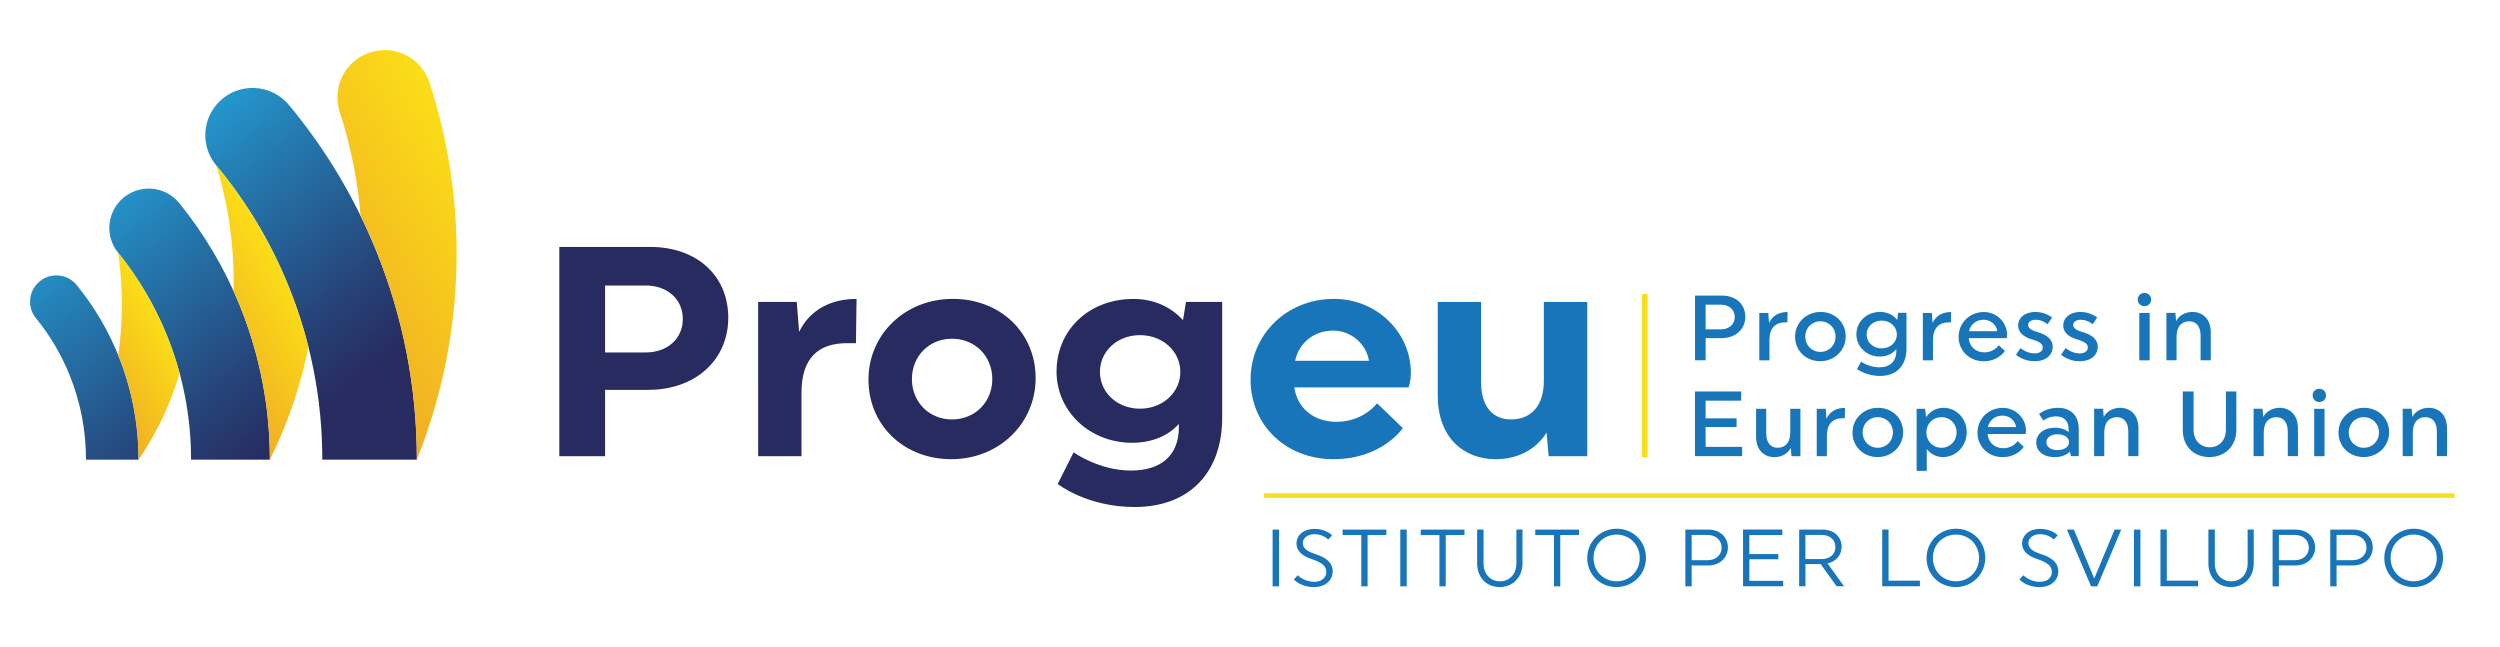
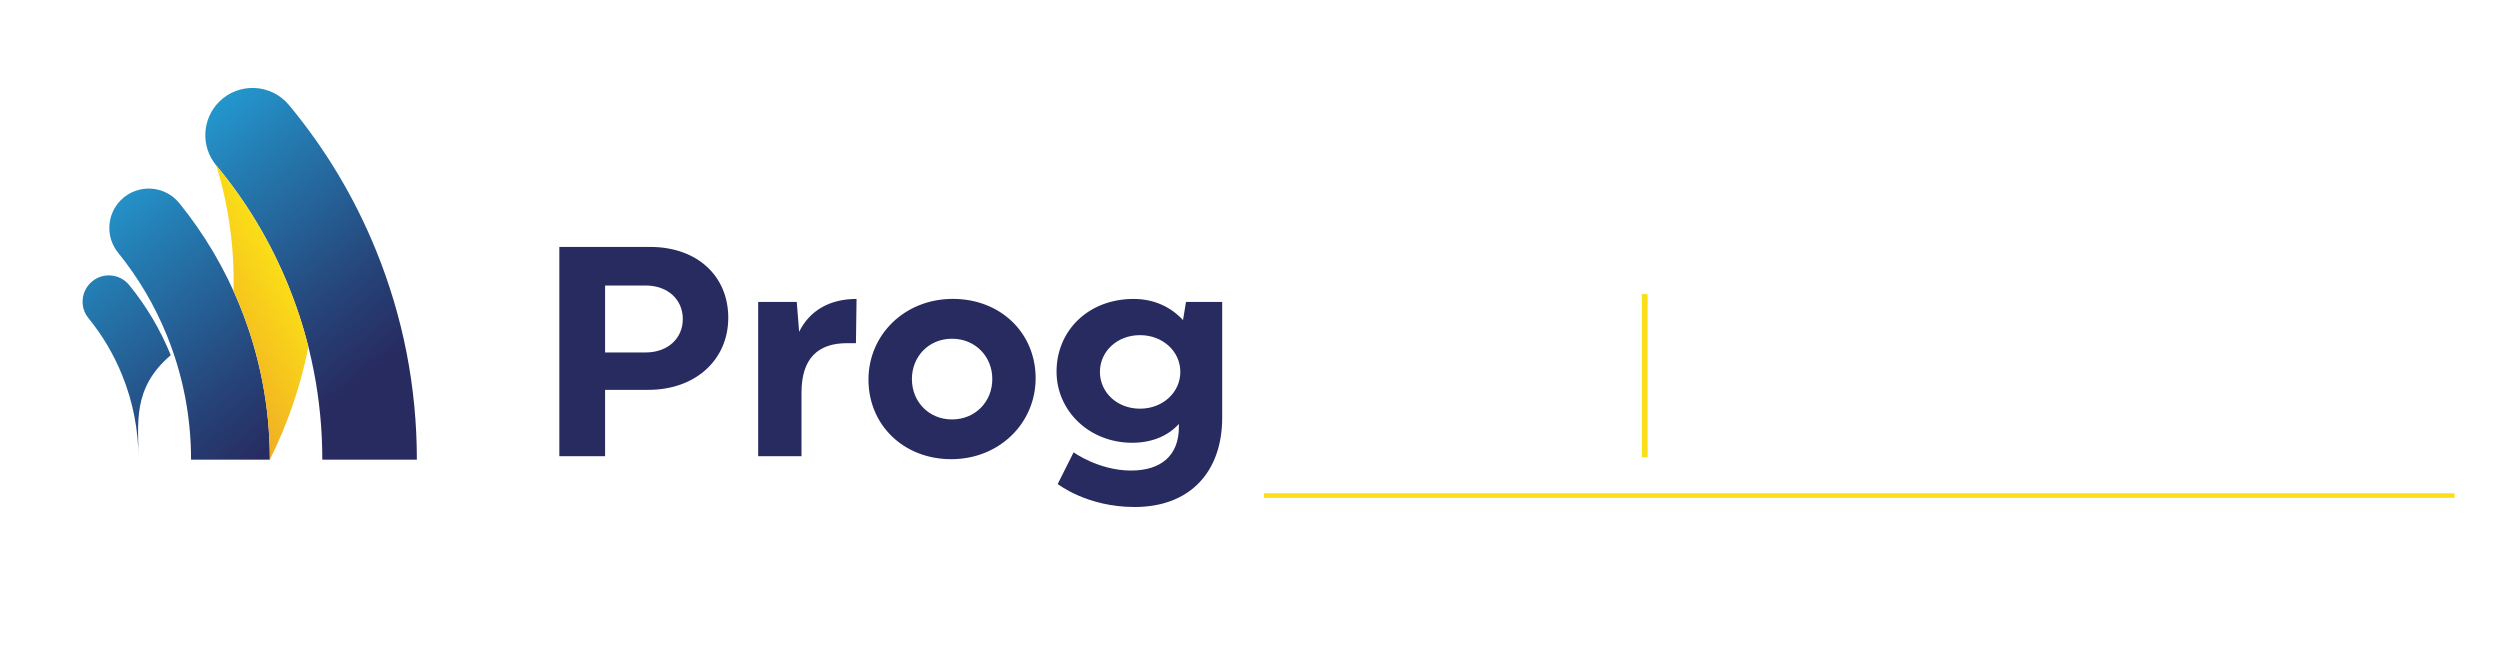
<svg xmlns="http://www.w3.org/2000/svg" id="Livello_1" x="0px" y="0px" viewBox="0 0 495.01 128.08" style="enable-background:new 0 0 495.01 128.08;" xml:space="preserve">
  <style type="text/css">	.st0{fill:#272B60;}	.st1{fill:#1975BA;}	.st2{fill:#FBDE16;}	.st3{fill:url(#SVGID_1_);}	.st4{fill:url(#SVGID_2_);}	.st5{fill:url(#SVGID_3_);}	.st6{fill:url(#SVGID_4_);}	.st7{fill:url(#SVGID_5_);}	.st8{fill:url(#SVGID_6_);}</style>
  <path class="st0" d="M110.75,48.89h17.94c9.35,0,15.51,5.74,15.51,14.03s-6.45,14.27-15.81,14.27h-8.58v13.14h-9.06V48.89z  M119.81,56.53v13.26h7.99c4.5,0,7.4-2.84,7.4-6.63s-2.9-6.63-7.4-6.63H119.81z M150.12,59.78h7.64l0.47,5.92 c2.07-4.2,6.04-6.51,11.37-6.51l-0.12,8.76h-1.78c-5.62,0-9,2.9-9,9.77v12.61h-8.58V59.78z M205.06,74.88 c0,8.94-7.22,16.04-16.7,16.04s-16.4-6.81-16.4-15.75s7.22-15.99,16.7-15.99S205.06,65.94,205.06,74.88z M196.48,75.06 c0-4.5-3.38-7.99-7.99-7.99c-4.56,0-7.93,3.49-7.93,7.99c0,4.5,3.37,7.99,7.93,7.99C193.1,83.05,196.48,79.56,196.48,75.06z  M212.58,89.56c0,0,4.97,3.61,11.37,3.61c5.92,0,9.47-2.96,9.47-8.58v-0.65c-1.95,2.19-5.09,3.73-9.24,3.73 c-8.47,0-14.98-6.28-14.98-14.09c0-8.11,6.28-14.39,15.27-14.39c4.03,0,7.4,1.6,9.77,4.2l0.59-3.61H242v22.91 c0,10.66-6.28,17.7-17.35,17.7c-9.47,0-15.22-4.56-15.22-4.56L212.58,89.56z M217.79,73.64c0,4.03,3.37,7.28,7.93,7.28 s7.99-3.26,7.99-7.28c0-4.03-3.43-7.28-7.99-7.28S217.79,69.61,217.79,73.64z" />
-   <path class="st1" d="M256.27,76.71c0.59,4.03,3.79,6.81,8.35,6.81c5.39,0,8.05-3.67,8.05-3.67l5.09,4.91c0,0-4.08,6.16-13.74,6.16 c-9.47,0-16.4-6.81-16.4-15.75s7.16-15.99,16.52-15.99c8.53,0,15.22,6.69,15.22,14.68c0,1.72-0.47,2.84-0.47,2.84H256.27z  M256.44,71.44h14.62c-0.53-3.37-3.55-5.98-7.1-5.98C260.12,65.47,257.16,67.95,256.44,71.44z M305.7,59.78h8.58v30.55h-7.64 l-0.41-4.68c-2.13,3.43-5.8,5.27-10.06,5.27c-6.51,0-11.49-4.44-11.49-12.55V59.78h8.58v15.87c0,5.15,2.55,7.4,5.92,7.4 c3.61,0,6.51-2.25,6.51-7.7V59.78z M335.61,58.53h5.36c2.78,0,4.61,1.74,4.61,4.19c0,2.43-1.9,4.23-4.68,4.23h-3.18v4.39h-2.1V58.53 z M337.72,60.33v4.88h3.04c1.65,0,2.73-1.04,2.73-2.43c0-1.41-1.08-2.45-2.73-2.45H337.72z M348.35,61.96h1.79l0.13,1.98 c0.66-1.41,1.94-2.16,3.68-2.16l-0.04,2.05h-0.4c-1.94,0-3.15,1.08-3.15,3.51v4.01h-2.01V61.96z M365.46,66.6 c0,2.74-2.2,4.92-5.05,4.92c-2.85,0-4.98-2.1-4.98-4.85c0-2.74,2.2-4.9,5.05-4.9C363.34,61.77,365.46,63.86,365.46,66.6z  M363.45,66.64c0-1.7-1.3-3.02-3-3.02c-1.72,0-3,1.32-3,3.02c0,1.72,1.28,3.04,3,3.04C362.15,69.68,363.45,68.36,363.45,66.64z  M368.5,71.6c0,0,1.52,1.13,3.6,1.13c2.16,0,3.38-1.17,3.38-3.26v-0.37c-0.68,0.9-1.81,1.5-3.26,1.5c-2.62,0-4.65-1.94-4.65-4.39 c0-2.49,1.99-4.45,4.72-4.45c1.41,0,2.62,0.6,3.37,1.59l0.17-1.41h1.66v7.1c0,3.26-1.88,5.4-5.25,5.4c-2.8,0-4.54-1.37-4.54-1.37 L368.5,71.6z M369.6,66.24c0,1.54,1.28,2.74,2.98,2.74c1.72,0,3-1.21,3-2.74c0-1.56-1.28-2.76-3-2.76 C370.88,63.47,369.6,64.68,369.6,66.24z M380.73,61.96h1.79l0.13,1.98c0.66-1.41,1.94-2.16,3.68-2.16l-0.04,2.05h-0.4 c-1.94,0-3.15,1.08-3.15,3.51v4.01h-2.01V61.96z M389.82,66.95c0.11,1.65,1.37,2.82,3.09,2.82c1.94,0,2.84-1.41,2.84-1.41l1.23,1.12 c0,0-1.24,2.05-4.19,2.05c-2.85,0-4.98-2.09-4.98-4.83s2.18-4.92,5-4.92c2.58,0,4.61,2.07,4.61,4.57c0,0.35-0.09,0.6-0.09,0.6 H389.82z M389.88,65.58h5.6c-0.22-1.34-1.35-2.27-2.71-2.27C391.31,63.31,390.17,64.22,389.88,65.58z M406.44,68.65 c0,1.61-1.28,2.87-3.6,2.87c-2.29,0-3.66-1.28-3.66-1.28l0.88-1.32c0,0,1.21,1.06,2.8,1.06c1.04,0,1.61-0.53,1.61-1.13 c0-0.62-0.33-1.13-2.23-1.68c-1.68-0.49-2.65-1.46-2.65-2.73c0-1.39,1.19-2.67,3.44-2.67c1.99,0,3.29,1.1,3.29,1.1l-0.9,1.34 c0,0-0.97-0.9-2.34-0.9c-1.02,0-1.5,0.51-1.5,0.99c0,0.55,0.33,1.04,1.94,1.48C405.43,66.33,406.44,67.33,406.44,68.65z  M415.37,68.65c0,1.61-1.28,2.87-3.6,2.87c-2.29,0-3.66-1.28-3.66-1.28l0.88-1.32c0,0,1.21,1.06,2.8,1.06 c1.04,0,1.61-0.53,1.61-1.13c0-0.62-0.33-1.13-2.23-1.68c-1.68-0.49-2.65-1.46-2.65-2.73c0-1.39,1.19-2.67,3.44-2.67 c1.99,0,3.29,1.1,3.29,1.1l-0.9,1.34c0,0-0.97-0.9-2.34-0.9c-1.02,0-1.5,0.51-1.5,0.99c0,0.55,0.33,1.04,1.94,1.48 C414.37,66.33,415.37,67.33,415.37,68.65z M425.93,59.32c0,0.73-0.57,1.3-1.32,1.3c-0.77,0-1.33-0.57-1.33-1.3 c0-0.75,0.57-1.32,1.33-1.32C425.37,58,425.93,58.57,425.93,59.32z M423.59,61.96h2.05v9.39h-2.05V61.96z M430.97,71.34h-2.01v-9.39 h1.78l0.13,1.63c0.68-1.21,1.88-1.81,3.27-1.81c1.99,0,3.6,1.37,3.6,4.06v5.51h-2.01v-4.87c0-2.01-1.02-2.85-2.25-2.85 c-1.37,0-2.51,0.86-2.51,3.04V71.34z M335.61,90.32V77.51h9.15v1.83h-7.04v3.49h6.13v1.72h-6.13v3.93h7.23v1.83H335.61z  M354.48,80.94h2.01v9.39h-1.77l-0.13-1.63c-0.68,1.21-1.88,1.81-3.28,1.81c-1.99,0-3.6-1.37-3.6-4.06v-5.51h2.01v4.87 c0,2.01,1.02,2.85,2.25,2.85c1.37,0,2.51-0.86,2.51-3.04V80.94z M359.72,80.94h1.79l0.13,1.98c0.66-1.41,1.94-2.16,3.68-2.16 l-0.04,2.05h-0.4c-1.94,0-3.15,1.08-3.15,3.51v4.01h-2.01V80.94z M376.83,85.58c0,2.74-2.2,4.92-5.05,4.92 c-2.85,0-4.98-2.1-4.98-4.85c0-2.74,2.2-4.9,5.05-4.9C374.71,80.75,376.83,82.84,376.83,85.58z M374.81,85.62c0-1.7-1.3-3.02-3-3.02 c-1.72,0-3,1.32-3,3.02c0,1.72,1.28,3.04,3,3.04C373.52,88.66,374.81,87.34,374.81,85.62z M379.5,80.94h1.67l0.2,1.66 c0.73-1.13,1.98-1.85,3.46-1.85c2.52,0,4.59,2.09,4.59,4.83c0,2.74-2.12,4.92-4.67,4.92c-1.39,0-2.52-0.62-3.24-1.61v4.35h-2.01 V80.94z M387.41,85.62c0-1.7-1.28-3.02-2.98-3.02c-1.72,0-3,1.32-3,3.02c0,1.72,1.28,3.04,3,3.04 C386.12,88.66,387.41,87.34,387.41,85.62z M393.56,85.93c0.11,1.65,1.37,2.82,3.09,2.82c1.94,0,2.84-1.41,2.84-1.41l1.23,1.12 c0,0-1.24,2.05-4.19,2.05c-2.85,0-4.98-2.09-4.98-4.83s2.18-4.92,5-4.92c2.58,0,4.61,2.07,4.61,4.57c0,0.35-0.09,0.6-0.09,0.6 H393.56z M393.61,84.56h5.6c-0.22-1.34-1.35-2.27-2.71-2.27C395.04,82.29,393.91,83.2,393.61,84.56z M409.59,85.55v-0.59 c0-1.68-1.02-2.52-2.47-2.52c-1.59,0-2.52,0.84-2.52,0.84l-0.86-1.3c0,0,1.3-1.23,3.73-1.23c2.58,0,4.13,1.54,4.13,4.23v5.34h-1.56 l-0.18-0.91c-0.66,0.68-1.72,1.1-3.04,1.1c-2.29,0-3.64-1.24-3.64-2.87s1.41-2.95,3.7-2.95C408.05,84.69,408.97,85.03,409.59,85.55z  M409.68,87.56c0-0.86-0.82-1.57-2.31-1.57c-1.37,0-2.18,0.71-2.18,1.57s0.8,1.56,2.18,1.56C408.86,89.11,409.68,88.42,409.68,87.56 z M416.65,90.32h-2.01v-9.39h1.78l0.13,1.63c0.68-1.21,1.88-1.81,3.27-1.81c1.99,0,3.6,1.37,3.6,4.06v5.51h-2.01v-4.87 c0-2.01-1.02-2.85-2.25-2.85c-1.37,0-2.51,0.86-2.51,3.04V90.32z M442.81,77.51v7.56c0,3.24-2.21,5.43-5.34,5.43 c-3.11,0-5.27-2.12-5.27-5.36v-7.63h2.14v7.57c0,2.1,1.33,3.48,3.2,3.48c1.88,0,3.2-1.37,3.2-3.48v-7.57H442.81z M448.23,90.32 h-2.01v-9.39h1.78l0.13,1.63c0.68-1.21,1.88-1.81,3.27-1.81c1.99,0,3.6,1.37,3.6,4.06v5.51h-2.01v-4.87c0-2.01-1.02-2.85-2.25-2.85 c-1.37,0-2.51,0.86-2.51,3.04V90.32z M460.56,78.3c0,0.73-0.57,1.3-1.32,1.3c-0.77,0-1.33-0.57-1.33-1.3c0-0.75,0.57-1.32,1.33-1.32 C459.99,76.98,460.56,77.55,460.56,78.3z M458.22,80.94h2.05v9.39h-2.05V80.94z M473.06,85.58c0,2.74-2.2,4.92-5.05,4.92 c-2.85,0-4.98-2.1-4.98-4.85c0-2.74,2.2-4.9,5.05-4.9S473.06,82.84,473.06,85.58z M471.05,85.62c0-1.7-1.3-3.02-3-3.02 c-1.72,0-3,1.32-3,3.02c0,1.72,1.28,3.04,3,3.04C469.75,88.66,471.05,87.34,471.05,85.62z M477.75,90.32h-2.01v-9.39h1.78l0.13,1.63 c0.68-1.21,1.88-1.81,3.27-1.81c1.99,0,3.6,1.37,3.6,4.06v5.51h-2.01v-4.87c0-2.01-1.02-2.85-2.25-2.85c-1.37,0-2.51,0.86-2.51,3.04 V90.32z M251.98,104.86h1.28v11.23h-1.28V104.86z M263.88,113.12c0,1.75-1.39,3.13-3.74,3.13c-2.63,0-3.96-1.52-3.96-1.52l0.79-0.83 c0,0,1.17,1.3,3.3,1.3c1.43,0,2.34-0.85,2.34-1.92c0-1.14-0.72-1.86-2.97-2.61c-1.78-0.59-2.93-1.59-2.93-3.05 c0-1.62,1.38-2.9,3.58-2.9c2.31,0,3.48,1.28,3.48,1.28l-0.79,0.83c0,0-0.96-1.06-2.66-1.06c-1.6,0-2.36,0.91-2.36,1.73 c0,0.98,0.71,1.64,2.5,2.21C262.56,110.37,263.88,111.42,263.88,113.12z M270.79,105.95v10.14h-1.25v-10.14h-3.7v-1.09h8.66v1.09 H270.79z M277.26,104.86h1.28v11.23h-1.28V104.86z M286.26,105.95v10.14h-1.25v-10.14h-3.7v-1.09h8.66v1.09H286.26z M301.46,104.86 v6.67c0,2.77-1.91,4.71-4.51,4.71c-2.61,0-4.47-1.89-4.47-4.67v-6.72h1.27v6.72c0,2.1,1.36,3.53,3.26,3.53 c1.88,0,3.24-1.43,3.24-3.53v-6.72H301.46z M308.94,105.95v10.14h-1.25v-10.14h-3.7v-1.09h8.66v1.09H308.94z M325.91,110.45 c0,3.24-2.57,5.79-5.84,5.79c-3.27,0-5.79-2.5-5.79-5.74s2.57-5.81,5.84-5.81S325.91,107.21,325.91,110.45z M324.67,110.47 c0-2.61-1.99-4.62-4.57-4.62c-2.6,0-4.57,2-4.57,4.62c0,2.63,1.97,4.63,4.57,4.63C322.69,115.1,324.67,113.1,324.67,110.47z  M333.71,104.86h4.54c2.33,0,3.88,1.51,3.88,3.53c0,2.04-1.6,3.58-3.93,3.58h-3.24v4.12h-1.25V104.86z M334.96,105.92v5h3.16 c1.67,0,2.77-1.07,2.77-2.5c0-1.41-1.11-2.5-2.77-2.5H334.96z M345.13,116.08v-11.23h7.78v1.09h-6.53v3.77h5.73v1.03h-5.73v4.27 h6.69v1.07H345.13z M356.23,104.86h4.68c2.23,0,3.74,1.44,3.74,3.4c0,1.65-1.11,2.95-2.79,3.3l3.27,4.52h-1.47l-3.16-4.39h-3.01 v4.39h-1.25V104.86z M357.48,105.92v4.78h3.26c1.64,0,2.68-1.03,2.68-2.39c0-1.36-1.04-2.39-2.68-2.39H357.48z M372.69,116.08 v-11.23h1.25v10.12h6.21v1.11H372.69z M393.09,110.45c0,3.24-2.57,5.79-5.84,5.79c-3.27,0-5.79-2.5-5.79-5.74s2.57-5.81,5.84-5.81 S393.09,107.21,393.09,110.45z M391.86,110.47c0-2.61-1.99-4.62-4.57-4.62c-2.6,0-4.57,2-4.57,4.62c0,2.63,1.97,4.63,4.57,4.63 C389.87,115.1,391.86,113.1,391.86,110.47z M407.55,113.12c0,1.75-1.39,3.13-3.74,3.13c-2.63,0-3.96-1.52-3.96-1.52l0.79-0.83 c0,0,1.17,1.3,3.3,1.3c1.43,0,2.34-0.85,2.34-1.92c0-1.14-0.72-1.86-2.97-2.61c-1.78-0.59-2.93-1.59-2.93-3.05 c0-1.62,1.38-2.9,3.58-2.9c2.31,0,3.48,1.28,3.48,1.28l-0.79,0.83c0,0-0.96-1.06-2.66-1.06c-1.6,0-2.36,0.91-2.36,1.73 c0,0.98,0.71,1.64,2.5,2.21C406.23,110.37,407.55,111.42,407.55,113.12z M409.26,104.86h1.38l4.03,9.69l4.03-9.69h1.32l-4.75,11.23 h-1.23L409.26,104.86z M422.53,104.86h1.28v11.23h-1.28V104.86z M427.78,116.08v-11.23h1.25v10.12h6.21v1.11H427.78z M446.25,104.86 v6.67c0,2.77-1.91,4.71-4.51,4.71c-2.61,0-4.47-1.89-4.47-4.67v-6.72h1.27v6.72c0,2.1,1.36,3.53,3.26,3.53 c1.88,0,3.24-1.43,3.24-3.53v-6.72H446.25z M449.98,104.86h4.54c2.33,0,3.88,1.51,3.88,3.53c0,2.04-1.6,3.58-3.93,3.58h-3.24v4.12 h-1.25V104.86z M451.23,105.92v5h3.16c1.67,0,2.77-1.07,2.77-2.5c0-1.41-1.11-2.5-2.77-2.5H451.23z M461.4,104.86h4.54 c2.33,0,3.88,1.51,3.88,3.53c0,2.04-1.6,3.58-3.93,3.58h-3.24v4.12h-1.25V104.86z M462.65,105.92v5h3.16c1.67,0,2.77-1.07,2.77-2.5 c0-1.41-1.11-2.5-2.77-2.5H462.65z M483.73,110.45c0,3.24-2.57,5.79-5.84,5.79c-3.27,0-5.79-2.5-5.79-5.74s2.57-5.81,5.84-5.81 S483.73,107.21,483.73,110.45z M482.49,110.47c0-2.61-1.99-4.62-4.57-4.62c-2.6,0-4.57,2-4.57,4.62c0,2.63,1.97,4.63,4.57,4.63 C480.5,115.1,482.49,113.1,482.49,110.47z" />
  <path class="st2" d="M486.01,98.57H250.29v-0.9h235.72V98.57z M326.23,58.23h-1.13v32.33h1.13V58.23z" />
  <linearGradient id="SVGID_1_" gradientUnits="userSpaceOnUse" x1="74.443" y1="73.073" x2="32.795" y2="21.664">
    <stop offset="0" style="stop-color:#272B60" />
    <stop offset="0.237" style="stop-color:#264378" />
    <stop offset="0.736" style="stop-color:#247FB5" />
    <stop offset="1" style="stop-color:#23A2D8" />
  </linearGradient>
  <path class="st3" d="M82.54,91.01H63.82c0-11.85-2.25-23.41-6.69-34.35c-3.53-8.71-8.33-16.72-14.32-23.92 c-3.09-3.72-2.83-9.18,0.58-12.59l0,0c3.9-3.9,10.3-3.59,13.83,0.65c7.21,8.67,13,18.34,17.26,28.84 C79.83,62.81,82.54,76.73,82.54,91.01z" />
  <linearGradient id="SVGID_2_" gradientUnits="userSpaceOnUse" x1="55.284" y1="88.594" x2="13.636" y2="37.185">
    <stop offset="0" style="stop-color:#272B60" />
    <stop offset="0.237" style="stop-color:#264378" />
    <stop offset="0.736" style="stop-color:#247FB5" />
    <stop offset="1" style="stop-color:#23A2D8" />
  </linearGradient>
  <path class="st4" d="M53.43,91.01h-15.6c0-8.49-1.61-16.76-4.78-24.58c-2.41-5.94-5.65-11.43-9.67-16.4 c-2.51-3.1-2.27-7.59,0.55-10.41l0,0c3.27-3.27,8.66-2.99,11.58,0.61c4.99,6.16,9.01,12.98,12,20.35 C51.43,70.26,53.43,80.5,53.43,91.01z" />
  <linearGradient id="SVGID_3_" gradientUnits="userSpaceOnUse" x1="38.907" y1="101.861" x2="-2.74" y2="50.452">
    <stop offset="0" style="stop-color:#272B60" />
    <stop offset="0.237" style="stop-color:#264378" />
    <stop offset="0.736" style="stop-color:#247FB5" />
    <stop offset="1" style="stop-color:#23A2D8" />
  </linearGradient>
-   <path class="st5" d="M27.43,91.01h-10.4c0-5.8-1.09-11.44-3.26-16.77c-1.65-4.07-3.88-7.84-6.66-11.25 c-1.68-2.06-1.51-5.06,0.37-6.94l0,0c2.18-2.18,5.77-1.99,7.72,0.41c3.42,4.2,6.17,8.85,8.21,13.87 C26.08,76.91,27.43,83.87,27.43,91.01z" />
+   <path class="st5" d="M27.43,91.01c0-5.8-1.09-11.44-3.26-16.77c-1.65-4.07-3.88-7.84-6.66-11.25 c-1.68-2.06-1.51-5.06,0.37-6.94l0,0c2.18-2.18,5.77-1.99,7.72,0.41c3.42,4.2,6.17,8.85,8.21,13.87 C26.08,76.91,27.43,83.87,27.43,91.01z" />
  <linearGradient id="SVGID_4_" gradientUnits="userSpaceOnUse" x1="63.872" y1="58.68" x2="98.263" y2="38.825">
    <stop offset="0" style="stop-color:#F1AE24" />
    <stop offset="1" style="stop-color:#FBDE17" />
  </linearGradient>
-   <path class="st6" d="M90.41,49.59c0.08,14.23-2.57,28.16-7.87,41.42c0-14.28-2.71-28.2-8.06-41.39c-0.96-2.35-1.99-4.67-3.09-6.93v0 c-0.57-6.98-1.95-13.85-4.12-20.53c-1.49-4.6,0.77-9.57,5.21-11.48c1.21-0.52,2.46-0.76,3.68-0.76c3.93,0,7.62,2.49,8.91,6.49 C88.56,27.14,90.35,38.26,90.41,49.59z" />
  <linearGradient id="SVGID_5_" gradientUnits="userSpaceOnUse" x1="18.052" y1="74.763" x2="33.447" y2="65.875">
    <stop offset="0" style="stop-color:#F1AE24" />
    <stop offset="1" style="stop-color:#FBDE17" />
  </linearGradient>
-   <path class="st7" d="M35.56,73.87c-1.76,6.04-4.48,11.83-8.13,17.14c0-7.15-1.35-14.1-4.02-20.68l0,0 c0.97-6.7,0.97-13.54-0.03-20.31c4.02,4.97,7.26,10.46,9.67,16.4C34.04,68.87,34.88,71.35,35.56,73.87z" />
  <linearGradient id="SVGID_6_" gradientUnits="userSpaceOnUse" x1="39.482" y1="66.86" x2="57.896" y2="56.229">
    <stop offset="0" style="stop-color:#F1AE24" />
    <stop offset="1" style="stop-color:#FBDE17" />
  </linearGradient>
  <path class="st8" d="M61.07,68.66c-1.52,7.69-4.07,15.21-7.64,22.35c0-10.51-1.99-20.75-5.92-30.44c-0.4-1-0.83-1.98-1.27-2.96 c0.21-8.35-0.92-16.75-3.42-24.87c5.99,7.2,10.79,15.22,14.32,23.92C58.73,60.58,60.04,64.59,61.07,68.66z" />
</svg>